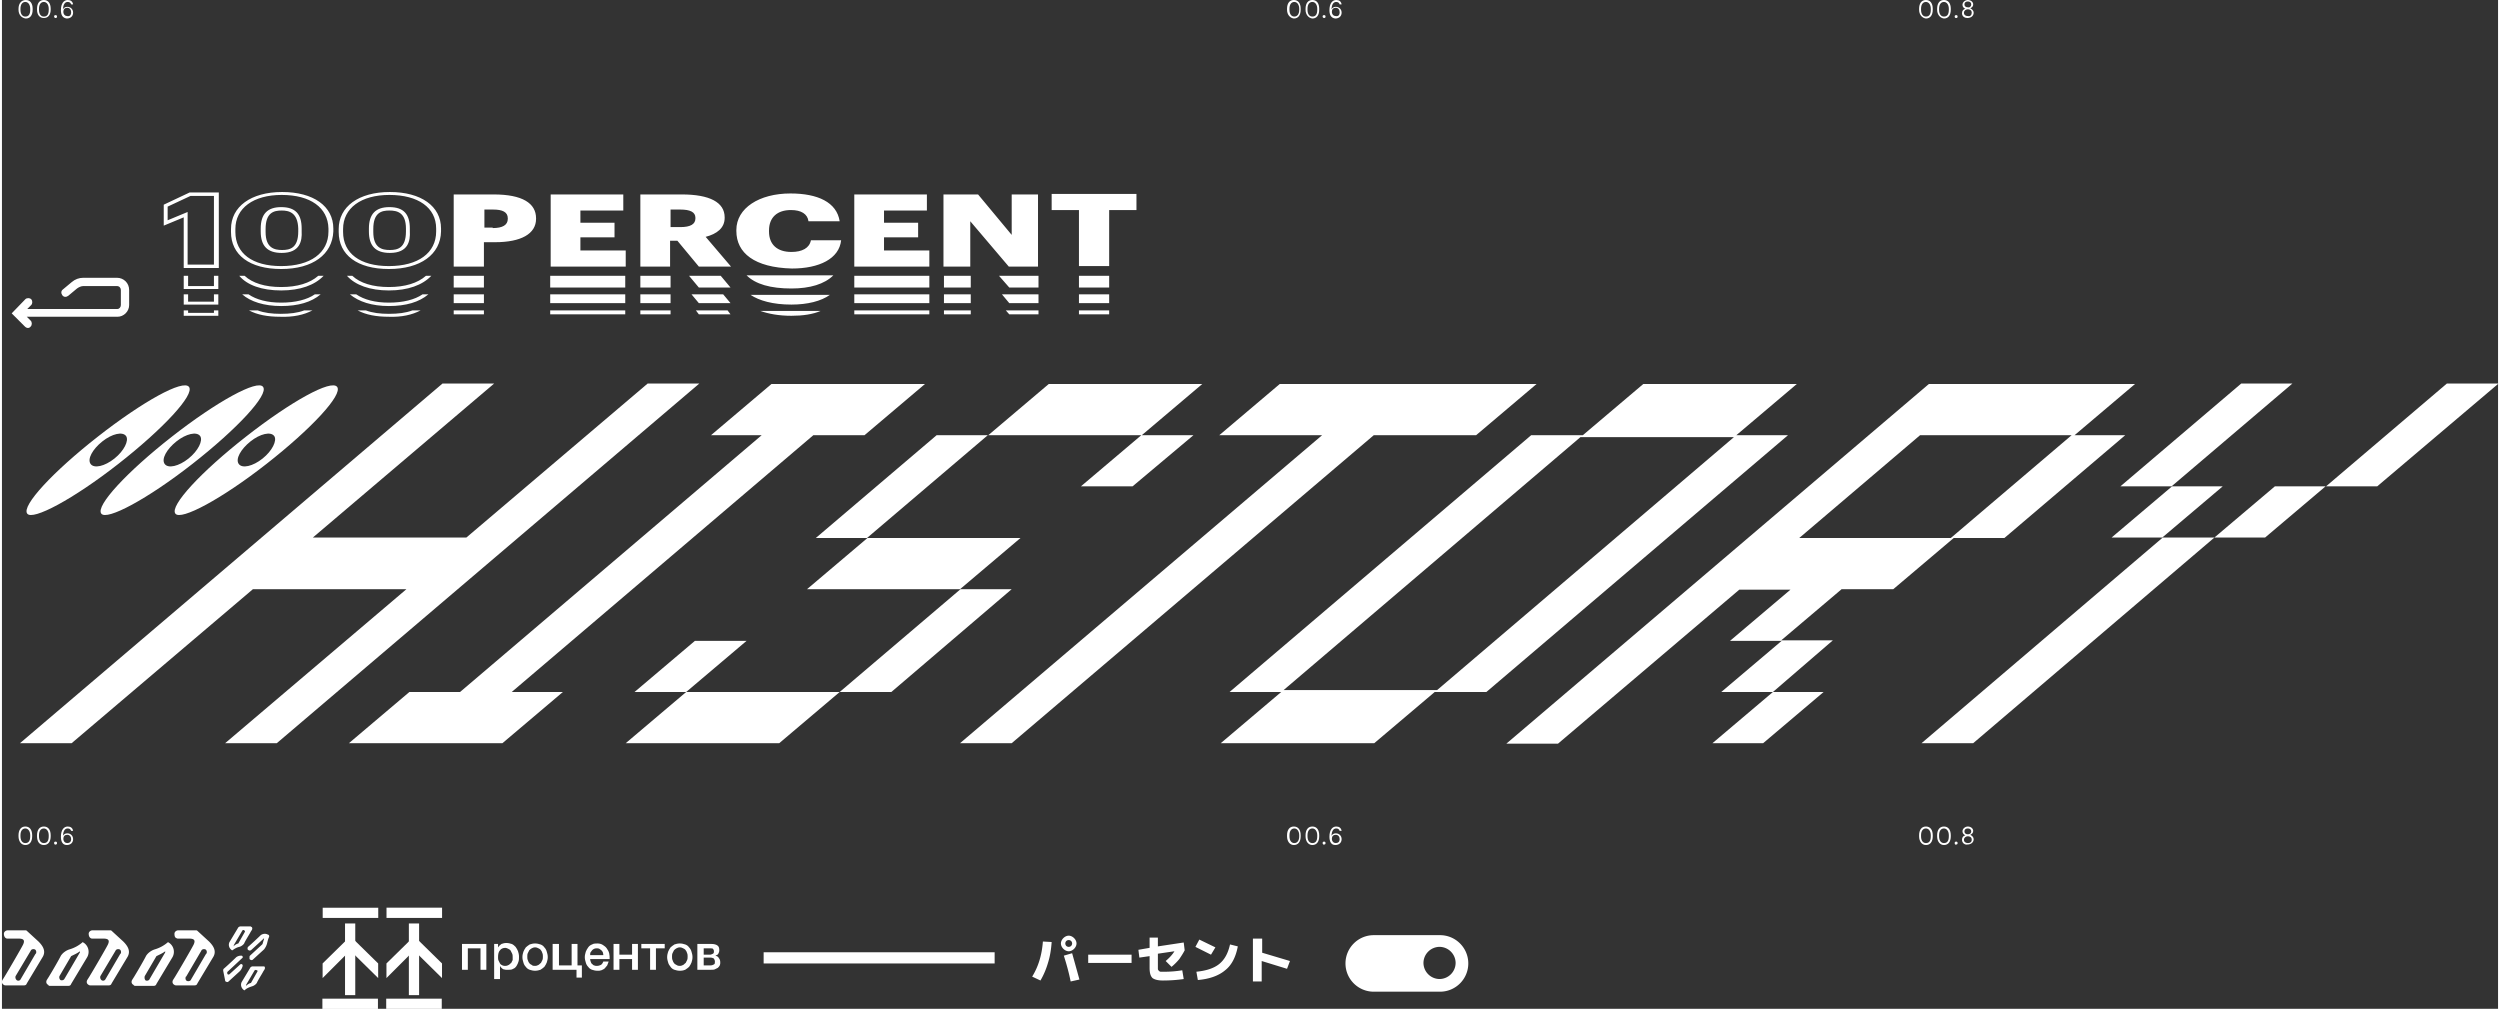
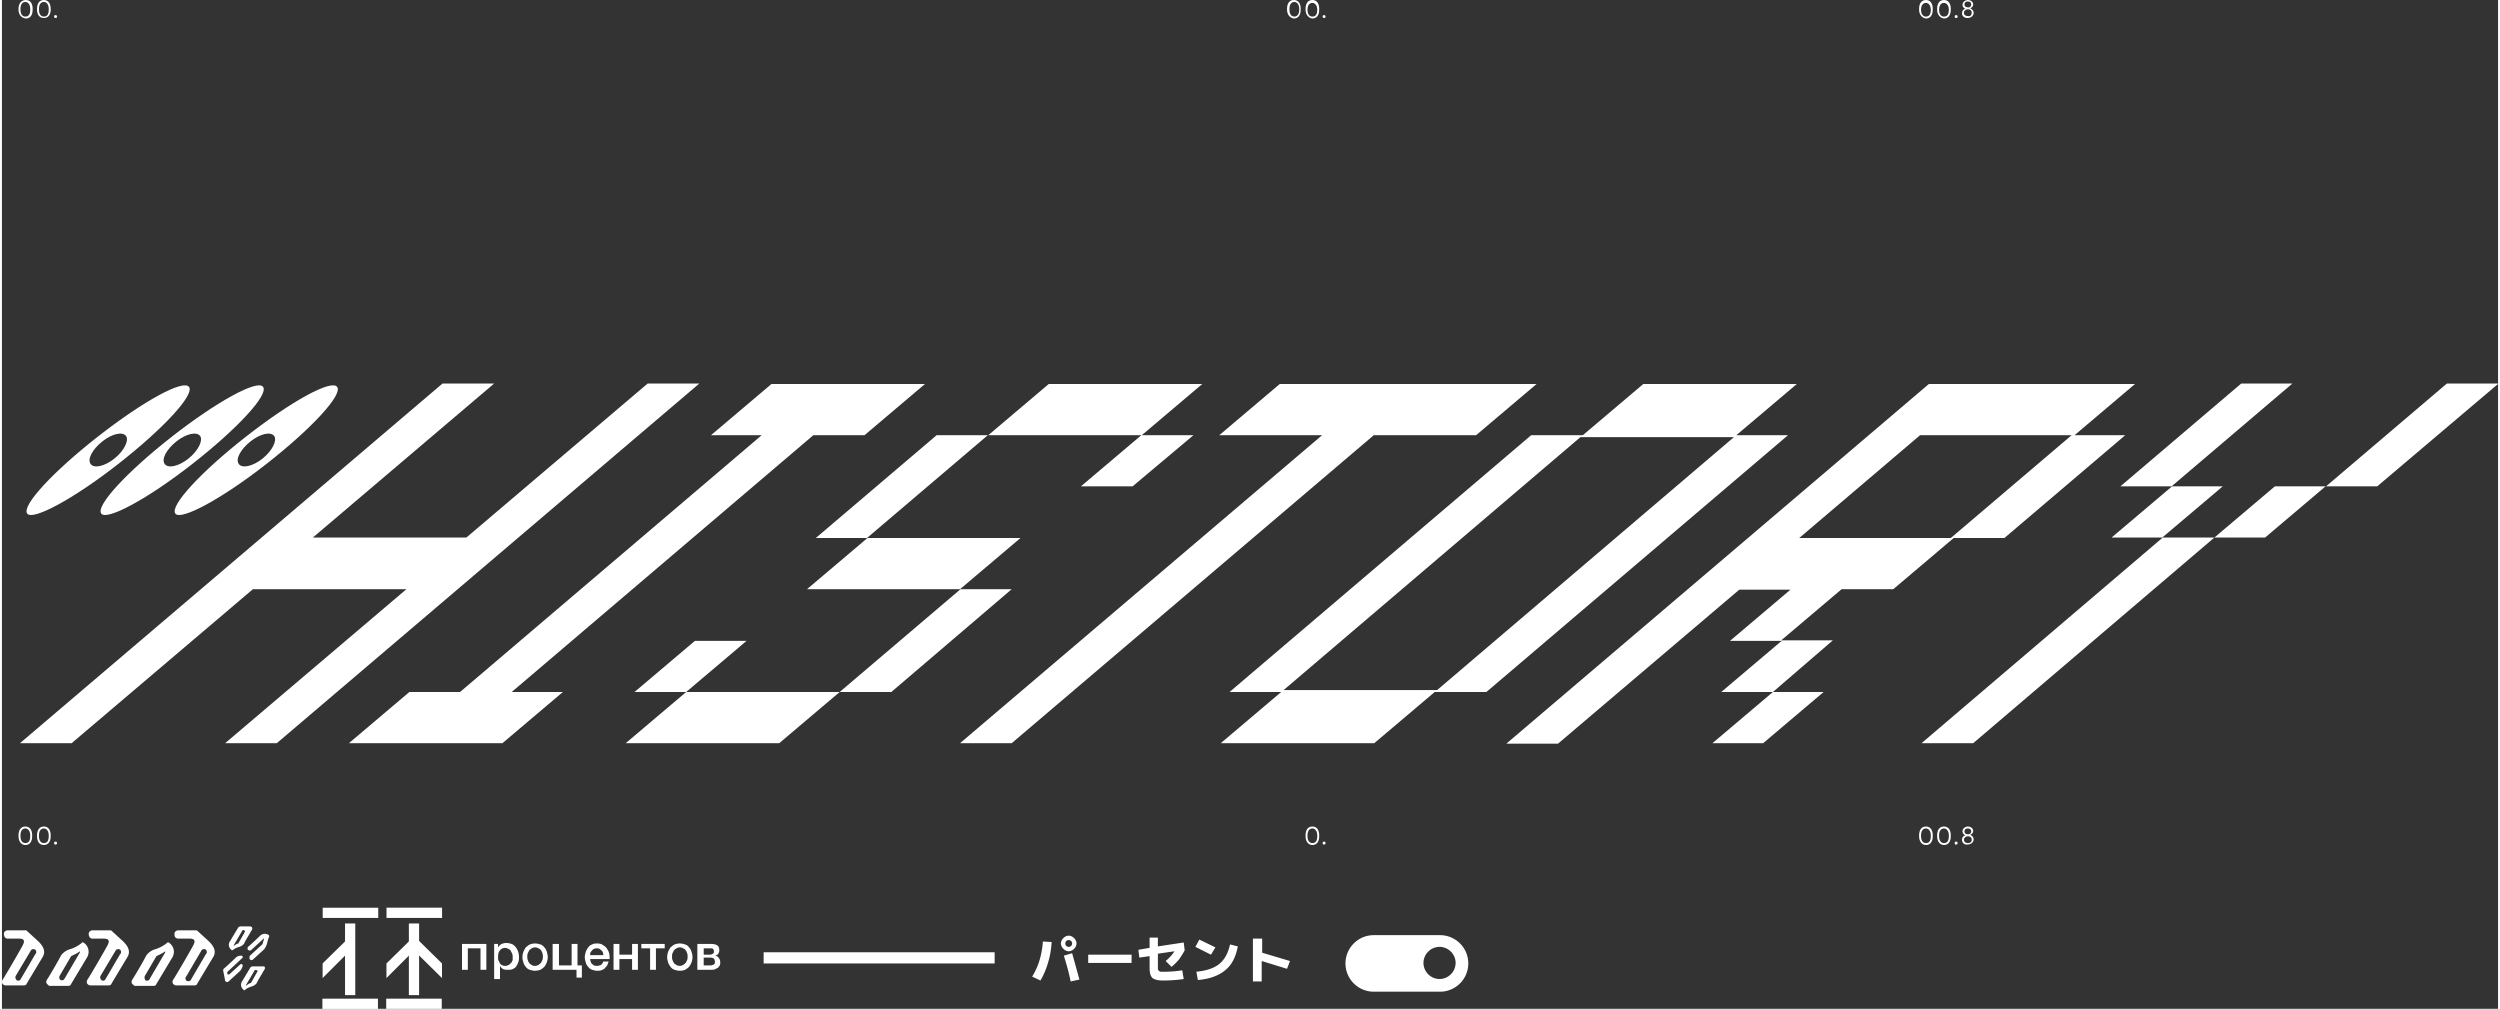
<svg xmlns="http://www.w3.org/2000/svg" xmlns:xlink="http://www.w3.org/1999/xlink" width="513" height="207" viewBox="0 0 512.2 207">
  <rect x="0" y="0" width="512.2" height="207" fill="#333333" stroke="none" />
  <g fill="#fff">
-     <path d="M44.4 55h-7.1V44.6l-4.1 1.7V42l5.3-2.5h6V55zm-6.2-.7h5.3V40.2h-4.8L34 42.4v2.8l4.1-1.7v10.8zm19.1.9c-6.5 0-10.3-2.9-10.3-7.6V47c0-4.6 4.1-7.6 10.5-7.6S68 42.3 68 46.9v.6c-.2 4.7-4.2 7.7-10.7 7.7zm.1-15.2c-5.8 0-9.5 2.7-9.5 7v.6c0 4.4 3.5 7 9.4 7 6 0 9.7-2.7 9.7-7.1v-.6c-.1-4.3-3.7-6.9-9.6-6.9zm0 11.9c-2.9 0-4.3-1.4-4.3-4.4v-.6c0-3 1.4-4.4 4.2-4.4 2.9 0 4.2 1.4 4.2 4.4v.6c.1 1.9-.3 4.4-4.1 4.4zm0-8.7c-1.6 0-3.3.4-3.3 3.8v.6c0 3.3 1.8 3.7 3.4 3.7s3.3-.4 3.3-3.8v-.6c-.1-3.3-1.9-3.7-3.4-3.7zm22 12c-6.5 0-10.3-2.9-10.3-7.6V47c0-4.6 4.1-7.6 10.5-7.6s10.5 2.9 10.5 7.5v.6c-.1 4.7-4.2 7.7-10.7 7.7zm.1-15.2c-5.8 0-9.5 2.7-9.5 7v.6c0 4.4 3.5 7 9.4 7 6 0 9.7-2.7 9.7-7.1v-.6c0-4.3-3.7-6.9-9.6-6.9zm.1 11.9c-2.9 0-4.3-1.4-4.3-4.4v-.6c0-3 1.4-4.4 4.2-4.4 2.9 0 4.2 1.4 4.2 4.4v.6c.1 1.9-.3 4.4-4.1 4.4zm-.1-8.7c-1.6 0-3.3.4-3.3 3.8v.6c0 3.3 1.8 3.7 3.4 3.7s3.3-.4 3.3-3.8v-.6c0-3.3-1.8-3.7-3.4-3.7zm13.2-3.3h8.2c5.9 0 8.7 1.8 8.7 4.9v.1c0 3.1-3.1 4.8-8.4 4.8h-2.3v5h-6.2V39.9zm8 6.9c2 0 3.1-.6 3.1-1.9v-.1c0-1.3-1.1-1.8-3-1.8H99v3.7h1.7zm11.8-6.9h15v3.3h-8.8v2.5h7v3h-7v2.7h9.3v3.3h-15.4V39.9zm18.5 0h8.5c5.7 0 8.8 1.6 8.8 4.7v.1c0 2.1-1.6 3.3-3.9 3.9l5.2 6.1H143l-4.4-5.3h-1.5v5.3H131V39.9zm8.2 6.7c2.1 0 3.1-.6 3.1-1.8v-.1c0-1.2-1.1-1.7-3.1-1.7h-2v3.6h2zm11.5.8v-.2c0-4.5 4.7-7.5 11.1-7.5 5.6 0 9.5 1.8 10.1 5.7h-6.4c-.2-1.5-1.5-2.3-3.6-2.3-2.8 0-4.5 1.5-4.5 4.2v.2c0 2.7 1.7 4.2 4.6 4.2 2.2 0 3.7-.8 4-2.4h6.2c-.4 3.8-4.5 5.8-10.1 5.8-7.7-.2-11.4-3.2-11.4-7.7zm24.1-7.5h15v3.3H181v2.5h7v3h-7v2.7h9.3v3.3h-15.4V39.9zm18.5 0h7l6.9 8.3v-8.3h5.4v14.8h-6l-7.9-9.3v9.3h-5.5V39.9zm27.7 3.2h-5.6v-3.3h17.4v3.3h-5.6v11.5H221V43.1zm-30.7 13.5h-15.4V59h15.4v-2.4zM143 59h6.5l-2-2.4H141l2 2.4zm19 .2c3.8 0 6.8-.9 8.6-2.7h-17.8c1.8 1.8 4.9 2.7 9.2 2.7zm36.8-2.6h-5.5V59h5.5v-2.4zm-154.4 0h-.9v2.1h-5.3v-2.1h-.9v2.7h7.1v-2.7zm92.8 0H131V59h6.2v-2.4zm-57.8 3c3.9 0 6.9-1.1 8.7-3H87c-1.7 1.5-4.3 2.3-7.6 2.3s-5.9-.8-7.5-2.3h-1.1c1.7 1.9 4.7 3 8.6 3zm141.6-3V59h6.2v-2.4H221zm-8.3 0h-8.1l2.1 2.4h6v-2.4zm-84.8 0h-15.4V59h15.4v-2.4zm-70.6 3c3.9 0 6.9-1.1 8.7-3h-1.1c-1.7 1.5-4.3 2.3-7.6 2.3s-5.9-.8-7.5-2.3h-1.1c1.6 1.9 4.6 3 8.6 3zm41.6-3h-6.2V59h6.2v-2.4zm38.3 7.1H131v.8h6.2v-.8zm24.8 1.1c2.3 0 4.4-.3 6-1h-12.4c1.7.6 3.8 1 6.4 1zm-19-.3h6.5l-.6-.8h-6.5l.6.8zm78-.8v.8h6.2v-.8H221zm-176.6 0h-.9v.5h-5.3v-.5h-.9v1.1h7.1v-1.1zm154.4 0h-5.5v.8h5.5v-.8zm-8.5 0h-15.4v.8h15.4v-.8zm22.4 0H206l.7.8h6v-.8zm-149 0H62c-1.3.5-2.9.7-4.8.7-1.8 0-3.4-.2-4.7-.7h-1.8c1.7.9 3.8 1.3 6.4 1.3 2.7.1 4.9-.4 6.6-1.3zm64.2 0h-15.4v.8h15.4v-.8zm-42 0h-1.7c-1.3.5-2.9.7-4.8.7-1.8 0-3.4-.2-4.7-.7H73c1.7.9 3.8 1.3 6.4 1.3 2.6.1 4.8-.4 6.5-1.3zm13 0h-6.2v.8h6.2v-.8zm91.4-3.3h-15.4v1.8h15.4v-1.8zm-53.1 0H131v1.8h6.2v-1.8zm5.8 1.8h6.5l-1.5-1.8h-6.5l1.5 1.8zm19 .3c3.3 0 6.1-.7 7.9-2h-16.3c1.8 1.2 4.6 2 8.4 2zM44.4 60.4h-.9v1.5h-5.3v-1.5h-.9v2.1h7.1v-2.1zm154.4 0h-5.5v1.8h5.5v-1.8zm13.9 0h-7.5l1.5 1.8h6v-1.8zM57.3 62.8c3.5 0 6.2-.8 8.1-2.4h-1.2c-1.6 1.1-4 1.7-6.9 1.7-2.8 0-5.1-.6-6.7-1.7h-1.3c1.7 1.5 4.5 2.4 8 2.4zM221 60.4v1.8h6.2v-1.8H221zm-122.1 0h-6.2v1.8h6.2v-1.8zm-19.5 2.4c3.5 0 6.2-.8 8.1-2.4h-1.2c-1.6 1.1-4 1.7-6.9 1.7-2.8 0-5.1-.6-6.7-1.7h-1.3c1.8 1.5 4.5 2.4 8 2.4zm48.5-2.4h-15.4v1.8h15.4v-1.8zM5.9 67c.3-.3.3-.9 0-1.2l-.8-.8h18.6c1.3 0 2.4-1.1 2.4-2.4v-3.1c0-1.4-1.1-2.5-2.5-2.5h-6.9c-.9 0-1.7.3-2.4.9l-1.8 1.5c-.4.3-.4.8-.1 1.2s.8.4 1.2.1l1.8-1.5c.4-.3.9-.5 1.3-.5h6.9c.5 0 .8.4.8.8v3.1c0 .4-.3.8-.7.8H5.2l.8-.8c.3-.3.3-.9 0-1.2s-.9-.3-1.2 0L2 64.3 4.7 67c.4.4.9.4 1.2 0zm257.8 104.6v-.2c0-1.1.5-1.8 1.4-1.8s1.4.7 1.4 1.8v.2c0 1.1-.5 1.8-1.4 1.8-.8 0-1.4-.7-1.4-1.8zm2.5 0v-.2c0-.8-.4-1.4-1-1.4s-1 .5-1 1.4v.2c0 .9.4 1.4 1 1.4s1-.5 1-1.4z" />
    <use xlink:href="#B" />
    <path d="M271 173c0-.2.1-.3.3-.3s.3.1.3.3-.1.3-.3.3c-.1.1-.3-.1-.3-.3z" />
    <use xlink:href="#C" />
    <use xlink:href="#B" x="125.9" />
    <use xlink:href="#B" x="129.6" />
    <path d="M400.7 173c0-.2.1-.3.3-.3s.3.1.3.3-.1.3-.3.3c-.2.1-.3-.1-.3-.3zm1.5-.7c0-.5.3-.8.7-.9-.3-.1-.6-.4-.6-.8 0-.6.6-1 1.1-1 .6 0 1.1.4 1.1.9 0 .4-.2.6-.6.8.4.2.7.5.7.9 0 .7-.6 1.1-1.3 1.1-.5.1-1.1-.3-1.1-1zm2 0c0-.5-.4-.7-.8-.7s-.8.3-.8.7c0 .5.4.7.8.7.5 0 .8-.2.8-.7zm-.1-1.7c0-.4-.3-.6-.7-.6s-.7.2-.7.6.3.6.7.6.7-.2.7-.6zM263.7 2v-.2c0-1.1.5-1.8 1.4-1.8s1.4.7 1.4 1.8V2c0 1.1-.5 1.8-1.4 1.8-.8-.1-1.4-.8-1.4-1.8zm2.5 0v-.2c0-.8-.4-1.4-1-1.4s-1 .5-1 1.4V2c0 .9.4 1.4 1 1.4s1-.5 1-1.4z" />
    <use xlink:href="#D" />
    <path d="M271 3.4c0-.2.1-.3.3-.3s.3.1.3.3-.1.3-.3.3c-.1 0-.3-.1-.3-.3z" />
    <use xlink:href="#E" />
    <use xlink:href="#B" x="-264.1" />
    <path d="M7.2 171.6v-.2c0-1.1.5-1.8 1.4-1.8s1.4.7 1.4 1.8v.2c0 1.1-.5 1.8-1.4 1.8s-1.4-.7-1.4-1.8zm2.4 0v-.2c0-.8-.4-1.4-1-1.4s-1 .5-1 1.4v.2c0 .9.4 1.4 1 1.4.7 0 1-.5 1-1.4zm1.1 1.4c0-.2.1-.3.3-.3s.3.1.3.3-.1.3-.3.3c-.1.1-.3-.1-.3-.3z" />
    <use xlink:href="#C" x="-260.3" />
    <path d="M3.4 2v-.2C3.4.7 4 0 4.9 0s1.4.7 1.4 1.8V2c0 1.1-.5 1.8-1.4 1.8C4 3.7 3.4 3 3.4 2zm2.4 0v-.2c0-.8-.4-1.4-1-1.4s-1 .5-1 1.4V2c0 .9.4 1.4 1 1.4.7 0 1-.5 1-1.4zm1.4 0v-.2C7.2.7 7.7 0 8.6 0S10 .7 10 1.8V2c0 1-.5 1.7-1.4 1.7S7.2 3 7.2 2zm2.4 0v-.2c0-.8-.4-1.4-1-1.4s-1 .5-1 1.4V2c0 .9.4 1.4 1 1.4.7 0 1-.5 1-1.4zm1.1 1.4c0-.2.1-.3.3-.3s.3.1.3.3-.1.3-.3.3c-.1 0-.3-.1-.3-.3z" />
    <use xlink:href="#E" x="-260.3" />
    <use xlink:href="#D" x="125.9" />
    <use xlink:href="#D" x="129.6" />
    <path d="M400.7 3.4c0-.2.1-.3.3-.3s.3.1.3.3-.1.3-.3.3-.3-.1-.3-.3zm1.5-.7c0-.5.3-.8.7-.9-.3-.1-.6-.4-.6-.8 0-.6.6-1 1.1-1 .6 0 1.1.4 1.1.9 0 .4-.2.6-.6.8.4.2.7.5.7.9 0 .7-.6 1.1-1.3 1.1-.5 0-1.1-.3-1.1-1zm2-.1c0-.5-.4-.7-.8-.7s-.8.3-.8.7c0 .5.4.7.8.7.5.1.8-.2.8-.7zm-.1-1.7c0-.4-.3-.6-.7-.6s-.7.2-.7.6.3.6.7.6c.4.1.7-.2.7-.6zM94.4 193.7h5v5.3h-1.2v-4.4h-2.6v4.4h-1.2v-5.3zm6.3 0h1.1v.7c.2-.3.4-.5.7-.7.3-.1.6-.2 1-.2s.8.1 1.1.2.6.4.8.6c.2.3.4.6.5.9s.2.7.2 1.1 0 .7-.1 1-.2.6-.4.9-.4.5-.7.6c-.3.2-.6.2-1 .2h-.5c-.2 0-.3-.1-.5-.1-.2-.1-.3-.2-.4-.3s-.2-.2-.3-.4v2.7H101v-7.2zm4.1 2.7c0-.2 0-.5-.1-.7l-.3-.6c-.1-.2-.3-.3-.5-.4s-.4-.2-.6-.2c-.5 0-.9.2-1.1.5-.3.3-.4.8-.4 1.4 0 .3 0 .5.1.7l.3.6c.1.2.3.3.5.4s.4.1.6.1c.3 0 .5-.1.7-.2s.3-.3.5-.4l.3-.6v-.6zm4.6 2.8c-.4 0-.8-.1-1.1-.2s-.6-.3-.8-.6c-.2-.2-.4-.5-.5-.9-.1-.3-.2-.7-.2-1.1s.1-.8.2-1.1.3-.6.5-.9c.2-.2.5-.4.8-.6.3-.1.7-.2 1.1-.2s.8.1 1.1.2.6.3.8.6c.2.2.4.5.5.9.1.3.2.7.2 1.1s-.1.8-.2 1.1-.3.6-.5.9c-.2.2-.5.4-.8.6-.3.1-.7.2-1.1.2zm0-1c.3 0 .5-.1.7-.2s.3-.3.5-.4l.3-.6c.1-.2.1-.5.1-.7s0-.5-.1-.7-.1-.4-.3-.6c-.1-.2-.3-.3-.5-.4s-.4-.2-.7-.2-.5.1-.7.2-.4.3-.5.4l-.3.6c-.1.2-.1.5-.1.7s0 .5.1.7.1.4.3.6c.1.2.3.3.5.4.2.2.4.2.7.2zm3.7-4.5h1.2v4.4h2.6v-4.4h1.2v4.4h.9v2.5h-1.1V199H113v-5.3zm7.6 3c0 .2 0 .4.1.6s.1.4.3.5c.1.1.3.3.4.3.2.1.4.1.6.1.3 0 .6-.1.8-.2s.4-.4.5-.7h1.1l-.3.8c-.2.2-.3.4-.5.6s-.5.3-.7.4c-.3.1-.5.1-.8.1-.4 0-.8-.1-1.1-.2s-.6-.3-.8-.6c-.2-.2-.4-.5-.5-.9-.1-.3-.2-.7-.2-1.1s.1-.7.2-1.1c.1-.3.3-.6.5-.9s.5-.5.8-.6c.3-.2.7-.2 1.1-.2s.8.1 1.1.3.6.4.8.7.4.6.5 1 .1.8.1 1.2h-4zm2.7-.8c0-.2-.1-.4-.1-.5-.1-.2-.2-.3-.3-.4s-.3-.2-.4-.3c-.2-.1-.3-.1-.5-.1s-.4 0-.6.1-.3.2-.4.3-.2.3-.3.4-.1.4-.1.6h2.7zm2.1-2.2h1.2v2.2h2.6v-2.2h1.2v5.3h-1.2v-2.2h-2.6v2.2h-1.2v-5.3zm10.5.9h-1.8v4.4H133v-4.4h-1.8v-.9h4.8v.9zm3.1 4.6c-.4 0-.8-.1-1.1-.2s-.6-.3-.8-.6-.4-.5-.5-.9c-.1-.3-.2-.7-.2-1.1s.1-.8.2-1.1.3-.6.5-.9c.2-.2.5-.4.8-.6.3-.1.7-.2 1.1-.2s.8.1 1.1.2.6.3.8.6c.2.2.4.5.5.9.1.3.2.7.2 1.1s-.1.8-.2 1.1-.3.6-.5.9c-.2.2-.5.4-.8.6-.2.1-.6.2-1.1.2zm0-1c.3 0 .5-.1.7-.2s.3-.3.5-.4l.3-.6c.1-.2.1-.5.1-.7s0-.5-.1-.7-.1-.4-.3-.6c-.1-.2-.3-.3-.5-.4s-.4-.2-.7-.2-.5.1-.7.2-.4.3-.5.4l-.3.6c-.1.2-.1.5-.1.7s0 .5.1.7.1.4.3.6c.1.2.3.3.5.4.3.2.5.2.7.2zm3.7-4.5h2.8c.5 0 .9.1 1.2.3s.4.5.4 1c0 .3-.1.5-.2.7s-.3.3-.6.4c.3.1.6.2.7.5.2.2.3.5.3.9 0 .2 0 .4-.1.6s-.2.3-.4.5l-.6.3c-.2.1-.5.1-.9.1h-2.7v-5.3zm1.2 2.2h1.3c.2 0 .4-.1.6-.2s.2-.3.2-.5-.1-.4-.2-.5-.3-.1-.6-.1H144v1.3zm0 2.2h1.4c.3 0 .5-.1.7-.2s.2-.3.2-.6c0-.2-.1-.4-.2-.6-.2-.1-.4-.2-.7-.2H144v1.6zm12.3-2.7h47.4v2.3h-47.4zm-72.8-5.9h2.1v14.7h-2.1zm-4.65 17.523v-2.1h11.4v2.1z" />
    <path d="M78.912 188.36v-2.1h11.4v2.1zM90.3 197.7l-5.3-5.2-1.5 1.5 6.8 6.7z" />
    <path d="M78.9 197.7l5.3-5.2 1.4 1.5-6.7 6.7zm-8.5-8.2h2.1v14.7h-2.1zm-4.646 17.527v-2.1h11.4v2.1zm.062-18.662v-2.1h11.4v2.1z" />
-     <path d="M77.2 197.7l-5.3-5.2-1.5 1.5 6.8 6.7z" />
    <path d="M65.8 197.7l5.3-5.2 1.4 1.5-6.7 6.7zm147.8-4.5l1.8.1c-.1 1.4-.3 2.8-.7 4.1-.4 1.4-.9 2.6-1.6 3.8l-1.7-.8c1.3-2.1 2-4.5 2.2-7.2zm6.4-.7c.3.3.5.7.5 1.1s-.2.8-.5 1.1-.7.5-1.1.5-.8-.2-1.1-.5-.5-.7-.5-1.1.2-.8.5-1.1.7-.5 1.1-.5.8.2 1.1.5zm-2.1 3.6l1.7-.5 1.5 5.4-1.8.4c-.4-2-.9-3.7-1.4-5.3zm1.5-2c.1-.1.2-.3.2-.5s-.1-.4-.2-.5-.3-.2-.5-.2-.4.1-.5.2-.2.3-.2.5.1.4.2.5.3.2.5.2.4-.1.5-.2zm3.5 3.5v-1.7h8.9v1.7h-8.9zm19.6 3.3c-1.4.2-2.8.3-4.3.3-1 0-1.7-.2-2.1-.5-.4-.4-.6-1-.6-2.1v-2.4l-2.1.3-.2-1.6 2.3-.4v-2.1h1.7v1.8l5.3-.8.2 1.6c-.3.6-.7 1.2-1.1 1.8-.5.6-1 1.1-1.6 1.6l-1.2-1.2c.7-.6 1.3-1.2 1.8-2l-3.4.5v3.1c0 .2.1.3.2.4s.2.2.4.2h.7c1.3 0 2.5-.1 3.7-.3l.3 1.8zm2.4-6.6l.8-1.5 3.3 1.6-.9 1.5-3.2-1.6zm7.1-.5l1.6.4c-.4 2.1-1.2 3.8-2.6 4.9-1.3 1.1-3.2 1.8-5.6 2l-.3-1.7c2-.2 3.6-.7 4.7-1.6s1.8-2.2 2.2-4zm4.8-1.2h1.8v2.9l5.7 1.7-.6 1.6-5.2-1.6v4.2h-1.8v-8.8zM56.4 152.5H45.8L83 120.9H51.5l-37.2 31.6H3.7l86.7-73.8H101l-37.2 31.6h31.5l37.2-31.6h10.6l-86.7 73.8zm46.3 0H71.2L83.6 142H94l61.9-52.7h-10.4l12.4-10.5h31.5L177 89.3h-10.5L104.6 142h10.5l-12.4 10.5zm79.8-10.5h-10.6l-12.4 10.5H128l12.4-10.5h-10.6l12.4-10.5h10.6L140.4 142h31.5l24.8-21.1h-31.5l12.4-10.5H167l24.8-21.1h10.6l12.4-10.5h31.5l-12.4 10.5h10.6L232 99.8h-10.6l12.4-10.5h-31.5l-24.8 21.1H209l-12.4 10.5h10.6L182.5 142zm120-52.7h-21l-74.3 63.2h-10.6l74.3-63.2h-21.1l12.4-10.5h52.7l-12.4 10.5zm2.1 52.7H294l-12.4 10.5h-31.5l12.4-10.5h-10.6l61.9-52.7h10.6l12.4-10.5h31.5l-12.4 10.5h10.6L304.6 142zm-10.1-.4l60.9-51.9h-31.5L263 141.6h31.5zm66.9 10.9H351l12.4-10.5h-10.6l12.4-10.5h-10.6L367 121h-10.5l-37.2 31.6h-10.6l86.7-73.8h42.3l-12.4 10.5h10.4l-24.8 21.1h-10.4l-12.4 10.5h-10.6l-12.4 10.5h10.6L363.4 142h10.4l-12.4 10.5zm38.5-42.1l24.8-21.1h-31.1l-24.8 21.1h31.1zm87.5-10.6h-10.6l-12.4 10.5H454l-49.5 42.2h-10.6l49.5-42.2h-10.5l12.4-10.5h-10.6l24.8-21.1H470l-24.8 21.1h10.5l-12.4 10.5H454l12.4-10.5h10.5l24.8-21.1h10.6l-24.9 21.1zM295.094 203.495h-13.6c-3.2 0-5.8-2.6-5.8-5.8s2.6-5.8 5.8-5.8h13.6c3.2 0 5.8 2.6 5.8 5.8s-2.6 5.8-5.8 5.8zm-.1-9.2a3.33 3.33 0 0 0-3.3 3.3 3.33 3.33 0 0 0 3.3 3.3 3.33 3.33 0 0 0 3.3-3.3 3.33 3.33 0 0 0-3.3-3.3zM35.8 192.5c.1.1.3.1.4.1h2.2c1 0 1.4.3.9 1.3-.4.8-2.9 5.1-3.7 6.4-.1.2.7-1.1-.5.8-.2.4-.1.8.3 1 .1.1.3.1.4.1h3.7c.3 0 .5-.1.6-.4l3.3-5.5c.6-1.1.1-2.1-.9-3.1l-2.4-2.2c-.1-.1-.2-.1-.4-.1h-3.5c-.4 0-.8.3-.8.7 0 .5.1.8.4.9zm5.1 2.6c.1-.3.5-.4.8-.3s.4.5.3.8c0 0 0 .1-.1.1l-3.1 5.3c-.1.3-.5.4-.8.3s-.4-.5-.3-.8c0 0 0-.1.1-.1l3.1-5.3zm-13.5 7.2h3.7c.3 0 .5-.1.6-.4l3.3-5.5c.6-1.1.2-2.4-.8-3 0 0-.1 0-.1-.1a7.2 7.2 0 0 1-2.7 1.5c-.7.2-1.4.7-1.8 1.3-.4.8-1.6 2.9-2.4 4.2-.1.2.7-1.1-.5.8-.2.4-.1.8.3 1 .1.2.3.2.4.2zm1.9-2l2.4-4.1c.6-.3 1.3-.6 1.8-1 0 .2 0 .3-.1.4l-3.1 5.3c-.1.3-.5.4-.8.3-.2-.2-.3-.5-.2-.9 0 .1 0 0 0 0zm-11.1-7.8c.1.1.3.1.4.1h2.2c1 0 1.4.3.9 1.3-.4.8-2.9 5.1-3.7 6.4-.1.2.7-1.1-.5.8-.2.4-.1.8.3 1 .1.1.3.1.4.1h3.7c.3 0 .5-.1.6-.4l3.3-5.5c.6-1.1.1-2.1-.9-3.1l-2.4-2.2c-.1-.1-.2-.1-.4-.1h-3.5c-.4 0-.8.3-.8.7 0 .5.2.8.4.9zm5.1 2.6c.1-.3.5-.4.8-.3s.4.5.3.8c0 0 0 .1-.1.1l-3.1 5.3a.53.53 0 0 1-.8.1c-.2-.2-.3-.5-.2-.8l3.1-5.2zM.8 192.5c.1.1.3.1.4.1h2.2c1 0 1.4.3.9 1.3-.4.8-2.9 5.1-3.7 6.4-.1.2.7-1.1-.5.8-.2.4-.1.8.3 1 .1.1.3.1.4.1h3.7c.3 0 .5-.1.6-.4l3.3-5.5c.6-1.1.1-2.1-.9-3.1L5.1 191c-.1-.1-.2-.1-.4-.1H1.2c-.4 0-.8.3-.8.7 0 .5.2.8.4.9zm5.1 2.6c.1-.3.5-.4.8-.3s.4.5.3.8c0 0 0 .1-.1.1L3.8 201a.53.53 0 0 1-.8.1c-.2-.2-.3-.5-.2-.8l3.1-5.2zm4 7.2h3.7c.3 0 .5-.1.6-.4l3.3-5.5c.6-1.1.2-2.4-.8-3 0 0-.1 0-.1-.1a7.2 7.2 0 0 1-2.7 1.5c-.7.2-1.4.7-1.8 1.3-.4.8-1.6 2.9-2.4 4.2-.1.2.7-1.1-.5.8-.2.4-.1.8.3 1 .1.2.2.2.4.2zm1.9-2l2.4-4.1c.6-.3 1.3-.6 1.8-1 0 .2 0 .3-.1.4l-3.1 5.3c-.2.3-.6.3-.8.2-.2-.2-.3-.5-.2-.8zm37-1l-2.3 2.1c-.2.2-.4.1-.6 0-.1-.1-.1-.1-.1-.2l-.4-2c0-.1 0-.3.1-.4.6-.5 2.3-2.1 2.6-2.4a1.69 1.69 0 0 1 1-.3c.2 0 .3.1.3.3 0 .1 0 .2-.1.2l-3 2.8c-.1.1-.1.3 0 .5.1.1.3.1.4 0l2.2-2c.1-.1.3-.1.4 0s.1.2.1.3c-.1.4-.3.8-.6 1.1zm-.1-5c.4-.1.8-.4 1-.7.2-.5.9-1.6 1.3-2.3.1-.1-.4.6.3-.5.1-.2.1-.5-.1-.6-.1 0-.1-.1-.2-.1h-2.1a.76.76 0 0 0-.4.2l-1.8 3c-.3.6-.1 1.3.5 1.7h.1c.4-.3.9-.6 1.4-.7zm-1.1-.4l1.7-2.9c.1-.2.3-.2.4-.1.2.1.2.3.1.4l-1.3 2.3c-.4.1-.7.3-1 .6.1-.2.1-.3.1-.3zm7.2-1.6c-.2.4-.3.9-.4 1.3s-.3.8-.6 1.2l-2.3 2.1c-.2.2-.4.1-.6 0-.1-.1-.1-.1-.1-.2v-.2c0-.2 0-.3.1-.4l2.5-2.3c.1-.1.1-.2.1-.2l.3-1c-.1 0-.2 0-.2.1l-2.4 2.2c-.2.2-.5.2-.7 0-.1-.1-.1-.1-.1-.2s0-.3.1-.4c.6-.5 2.3-2.1 2.6-2.4.4-.3 1-.4 1.5-.1.2 0 .3.3.2.5zm-1.3 6h-2.1a.76.76 0 0 0-.4.2l-1.8 3c-.3.6-.1 1.3.5 1.7h.1c.4-.4.9-.6 1.5-.8.4-.1.8-.4 1-.7.2-.5.9-1.6 1.3-2.3.1-.1-.4.6.3-.5.1-.2.1-.5-.1-.6h-.3zm-1.1 1.1l-1.3 2.3c-.4.1-.7.3-1 .6v-.2l1.7-2.9c.1-.2.3-.2.5-.1s.2.1.1.3z" />
    <use xlink:href="#F" />
    <path d="M34.883 89.593c-9.2 7.2-15.7 14.2-14.5 15.8 1.1 1.5 9.5-3 18.7-10.2s15.7-14.2 14.5-15.8c-1.1-1.6-9.5 3-18.7 10.2zm3.4 4.5c-2 1.6-4.2 2.1-4.9 1.1s.4-3 2.4-4.6 4.2-2.1 4.9-1.1c.6.9-.4 3-2.4 4.6z" />
    <use xlink:href="#F" x="30.4" />
  </g>
  <defs>
    <path id="B" d="M267.5 171.6v-.2c0-1.1.5-1.8 1.4-1.8s1.4.7 1.4 1.8v.2c0 1.1-.5 1.8-1.4 1.8-.8 0-1.4-.7-1.4-1.8zm2.4 0v-.2c0-.8-.4-1.4-1-1.4s-1 .5-1 1.4v.2c0 .9.4 1.4 1 1.4.7 0 1-.5 1-1.4z" />
-     <path id="C" d="M272.4 171.7c0-1.4.6-2.1 1.4-2.1.6 0 1 .3 1.1.9h-.4c-.1-.3-.3-.5-.7-.5-.6 0-.9.5-1 1.5.2-.3.5-.5.9-.5.7 0 1.2.5 1.2 1.2s-.5 1.2-1.3 1.2c-.9 0-1.2-.8-1.2-1.7zm2.1.5c0-.5-.3-.9-.8-.9s-.8.3-.8.8c0 .6.4.9.8.9.5 0 .8-.3.8-.8z" />
-     <path id="D" d="M267.5 2v-.2c0-1.1.5-1.8 1.4-1.8s1.4.7 1.4 1.8V2c0 1.1-.5 1.8-1.4 1.8-.8-.1-1.4-.8-1.4-1.8zm2.4 0v-.2c0-.8-.4-1.4-1-1.4s-1 .5-1 1.4V2c0 .9.4 1.4 1 1.4.7 0 1-.5 1-1.4z" />
-     <path id="E" d="M272.4 2.1c0-1.4.6-2.1 1.4-2.1.6 0 1 .3 1.1.9h-.4c-.1-.3-.3-.5-.7-.5-.6 0-.9.5-1 1.5.2-.3.5-.5.9-.5.7 0 1.2.5 1.2 1.2s-.5 1.2-1.3 1.2c-.9-.1-1.2-.8-1.2-1.7zm2.1.4c0-.5-.3-.9-.8-.9s-.8.3-.8.8c0 .6.4.9.8.9.5.1.8-.2.8-.8z" />
+     <path id="D" d="M267.5 2v-.2c0-1.1.5-1.8 1.4-1.8s1.4.7 1.4 1.8V2c0 1.1-.5 1.8-1.4 1.8-.8-.1-1.4-.8-1.4-1.8zm2.4 0c0-.8-.4-1.4-1-1.4s-1 .5-1 1.4V2c0 .9.4 1.4 1 1.4.7 0 1-.5 1-1.4z" />
    <path id="F" d="M19.683 89.593c-9.2 7.2-15.7 14.2-14.5 15.8 1.1 1.5 9.5-3 18.7-10.2s15.7-14.2 14.5-15.8-9.5 3-18.7 10.2zm3.4 4.5c-2 1.6-4.2 2.1-4.9 1.1s.4-3 2.4-4.6 4.2-2.1 4.9-1.1c.6.9-.4 3-2.4 4.6z" />
  </defs>
</svg>